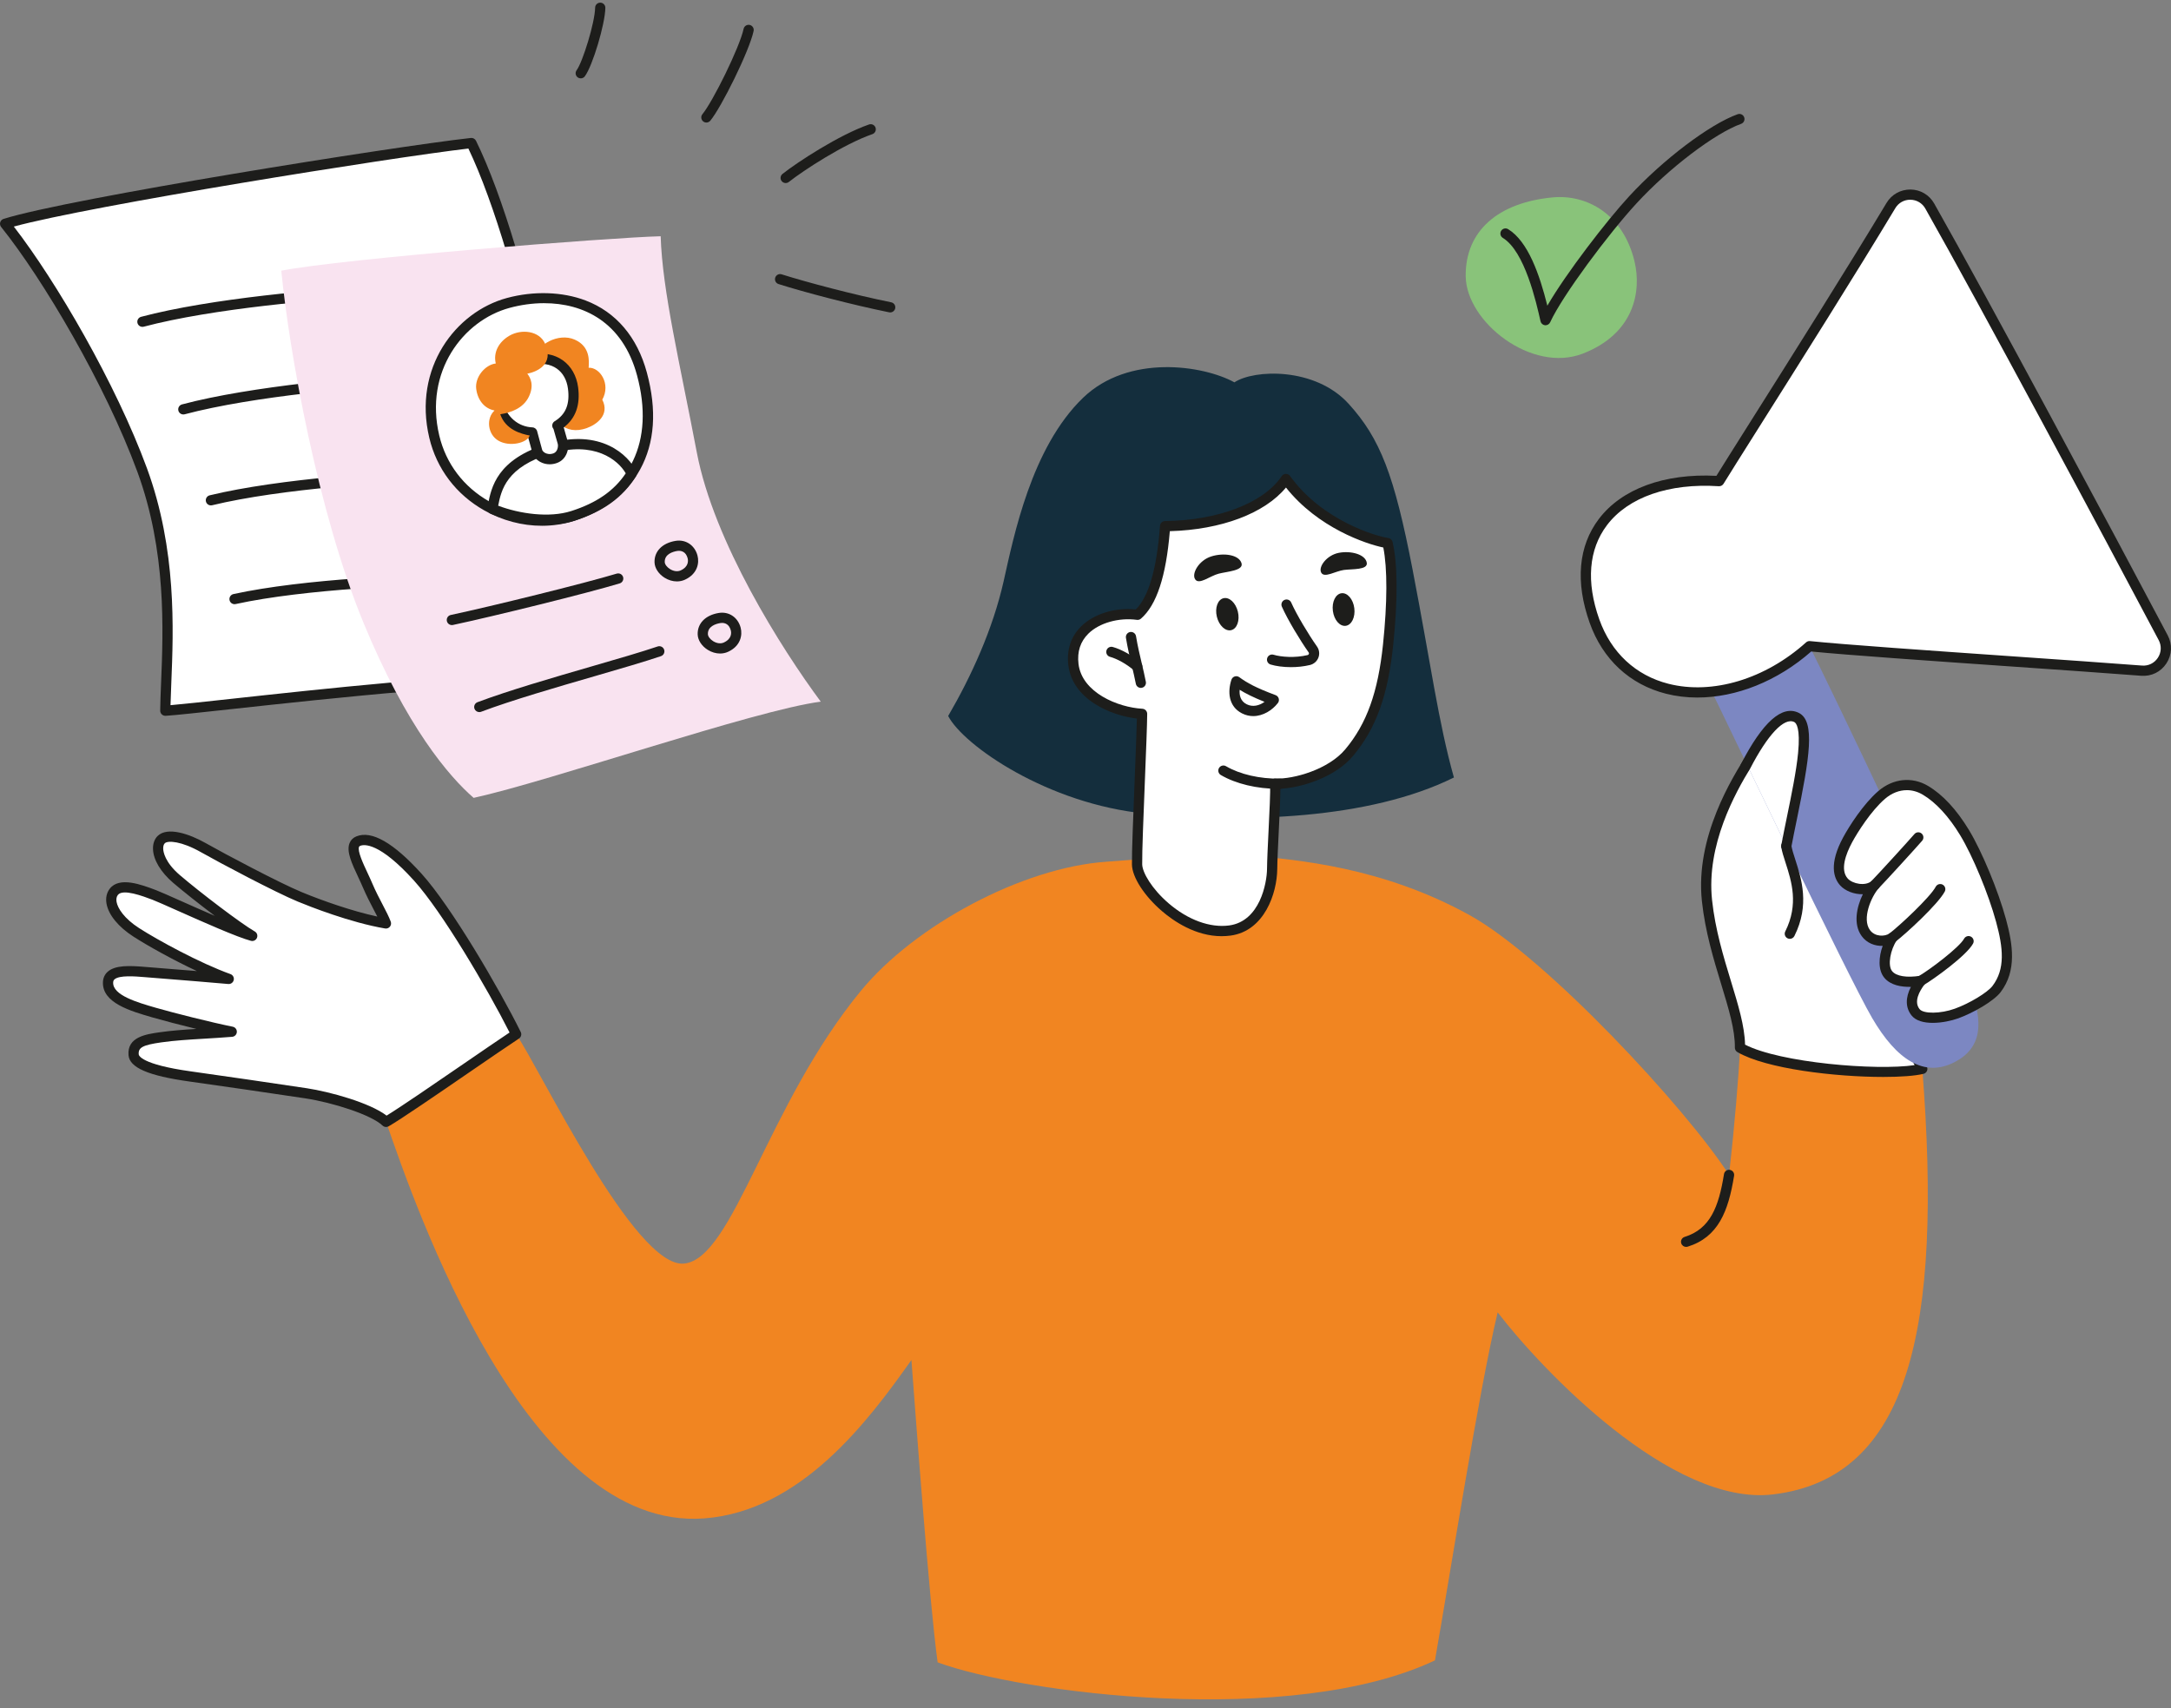
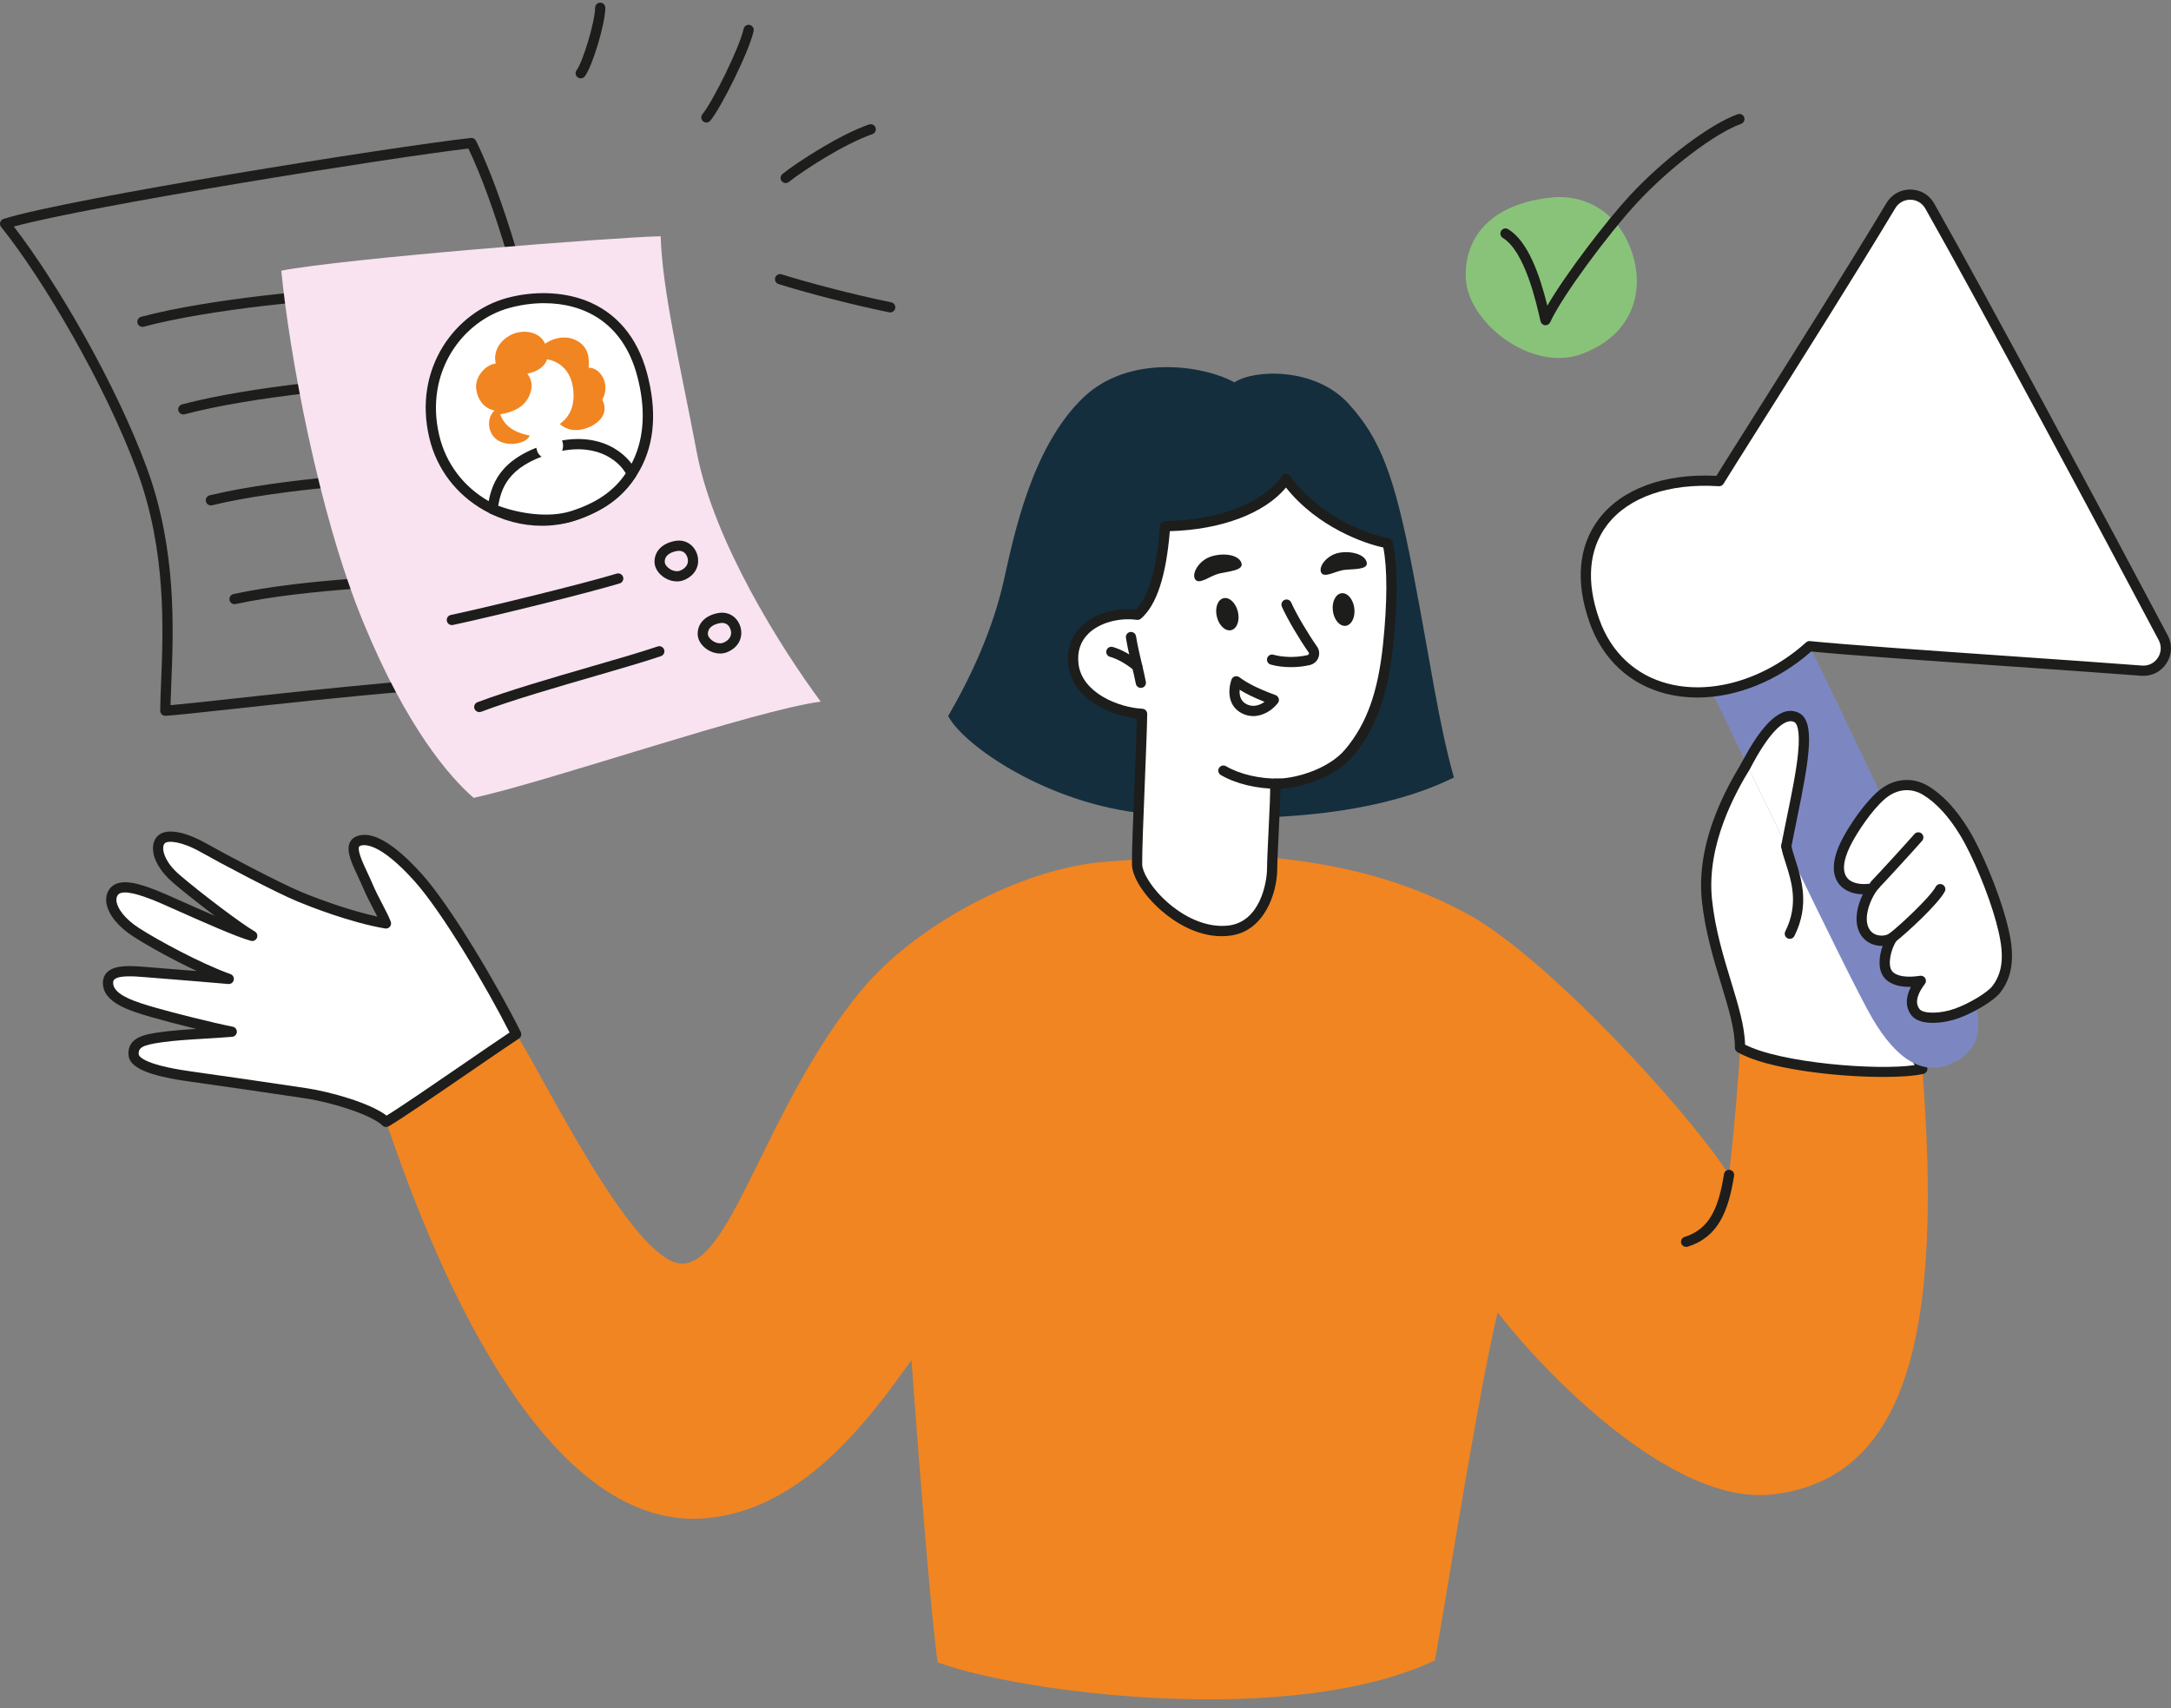
<svg xmlns="http://www.w3.org/2000/svg" width="230" height="181" viewBox="0 0 230 181" fill="none">
  <rect x="0" y="0" width="230" height="181" fill="#808080" stroke="none" />
  <g clip-path="url(#clip0_2345_5399)">
    <path d="M164.488 20.916C158.752 21.455 155.221 24.438 155.28 29.275C155.338 34.112 162.274 39.574 167.696 37.462C173.118 35.351 173.926 30.896 173.164 27.7C171.975 22.714 168.147 20.57 164.488 20.915V20.916Z" fill="#89C37A" />
    <path d="M163.737 34.462C163.718 34.462 163.699 34.462 163.68 34.46C163.448 34.435 163.259 34.266 163.207 34.04C162.751 32.014 161.539 26.632 159.211 25.204C158.957 25.049 158.877 24.714 159.033 24.46C159.19 24.205 159.523 24.125 159.777 24.281C161.882 25.571 163.106 29.084 163.929 32.389C165.92 28.944 170.235 23.355 172.597 20.795C176.192 16.898 181.135 13.161 184.092 12.102C184.374 12.002 184.684 12.148 184.784 12.43C184.884 12.711 184.738 13.021 184.456 13.121C181.687 14.113 176.827 17.805 173.392 21.529C170.426 24.743 165.516 31.328 164.226 34.146C164.136 34.339 163.944 34.461 163.733 34.461L163.737 34.462Z" fill="#1D1D1B" />
    <path d="M117.232 91.3C108.286 91.91 96.916 98.051 91.234 104.942C81.238 117.063 77.682 133.385 72.462 133.878C67.242 134.371 57.201 113.232 54.682 109.58C50.823 111.328 43.347 116.215 40.904 118.862C44.028 127.871 55.798 162.305 74.611 160.874C84.859 160.095 91.96 150.599 96.558 144.094C97.009 150.023 98.434 169.58 99.334 176.128C108.174 179.383 136.805 183.117 152.023 175.918C153.751 166.078 156.653 147.48 158.665 139.044C163.299 145.089 177.071 159.615 187.835 158.334C202.211 156.622 205.829 140.914 203.653 113.245C199.827 113.187 190.403 113.94 184.336 110.999C184.235 113.764 183.728 119.626 183.18 124.481C178.648 117.44 163.809 101.451 155.697 96.963C146.391 91.815 137.335 91.112 132.56 90.653C128.79 90.29 122.135 90.963 117.233 91.298L117.232 91.3Z" fill="#F18521" />
    <path d="M130.774 40.508C127.443 38.681 119.561 37.505 114.743 42.145C109.256 47.429 107.397 56.831 106.322 61.603C105.18 66.664 102.902 71.653 100.451 75.859C102.064 78.98 111.024 85.205 121.402 86.203C131.78 87.201 145.007 86.846 154.031 82.376C152.378 76.495 151.597 70.425 149.655 60.366C147.713 50.308 146.219 46.462 142.879 42.785C139.323 38.87 132.843 39.131 130.774 40.511V40.508Z" fill="#142E3D" />
    <path d="M136.235 50.75C134.199 53.806 129.165 55.69 123.433 55.744C123.125 59.951 122.315 63.578 120.519 65.138C117.357 64.706 113.24 66.36 113.722 70.404C114.136 73.881 118.359 75.488 120.995 75.633C120.985 78.023 120.427 89.305 120.465 91.586C120.504 93.868 125.351 99.255 130.292 98.59C133.672 98.135 134.752 94.197 134.774 92.072C134.796 89.948 135.164 84.622 135.1 83.032C137.175 83.108 141.018 82.029 142.934 79.742C144.961 77.323 146.445 74.192 147.059 68.317C147.598 63.156 147.485 59.584 147.005 57.537C145.367 57.32 139.614 55.465 136.237 50.75H136.235Z" fill="white" />
    <path d="M129.423 99.189C129.731 99.189 130.046 99.169 130.364 99.127C133.951 98.645 135.29 94.647 135.314 92.077C135.323 91.166 135.397 89.671 135.474 88.089C135.558 86.388 135.643 84.639 135.648 83.568C137.844 83.461 141.424 82.384 143.347 80.089C145.77 77.199 147.04 73.695 147.595 68.373C148.1 63.535 148.077 59.745 147.529 57.413C147.477 57.194 147.296 57.03 147.072 57C145.824 56.835 140.047 55.145 136.674 50.435C136.57 50.29 136.399 50.205 136.224 50.209C136.047 50.212 135.882 50.303 135.783 50.45C133.894 53.284 129.043 55.15 123.427 55.203C123.145 55.206 122.912 55.424 122.892 55.706C122.56 60.235 121.699 63.215 120.332 64.571C118.141 64.345 115.895 65.033 114.548 66.357C113.46 67.425 112.989 68.847 113.181 70.468C113.615 74.104 117.663 75.811 120.443 76.131C120.416 77.435 120.316 79.94 120.211 82.571C120.058 86.382 119.9 90.321 119.921 91.596C119.944 92.934 121.221 94.917 123.099 96.531C124.307 97.57 126.639 99.19 129.42 99.19L129.423 99.189ZM135.099 82.489C134.956 82.489 134.817 82.546 134.716 82.648C134.609 82.755 134.552 82.902 134.559 83.052C134.594 83.928 134.491 86.016 134.392 88.035C134.314 89.628 134.241 91.132 134.231 92.065C134.216 93.582 133.467 97.614 130.219 98.052C128.194 98.322 125.857 97.469 123.807 95.708C122.007 94.16 121.02 92.424 121.007 91.576C120.985 90.332 121.15 86.231 121.295 82.613C121.417 79.58 121.532 76.716 121.536 75.635C121.536 75.347 121.313 75.109 121.024 75.092C118.433 74.949 114.621 73.379 114.259 70.34C114.105 69.045 114.458 67.966 115.309 67.129C116.46 65.997 118.525 65.412 120.446 65.674C120.601 65.696 120.756 65.649 120.874 65.547C122.532 64.109 123.534 61.075 123.934 56.278C129.382 56.129 133.978 54.393 136.238 51.654C139.626 55.928 144.717 57.631 146.551 58.009C146.99 60.232 146.98 63.848 146.52 68.262C145.989 73.354 144.792 76.682 142.518 79.394C140.732 81.526 137.073 82.559 135.119 82.491C135.113 82.491 135.106 82.491 135.099 82.491V82.489Z" fill="#1D1D1B" />
    <path d="M135.456 83.58C135.517 83.58 135.578 83.58 135.638 83.58C135.937 83.576 136.177 83.331 136.173 83.032C136.169 82.732 135.922 82.497 135.624 82.497C133.452 82.529 131.36 82.043 129.883 81.179C129.624 81.029 129.293 81.116 129.142 81.373C128.991 81.632 129.079 81.963 129.336 82.114C130.936 83.049 133.159 83.58 135.455 83.58H135.456Z" fill="#1D1D1B" />
    <path d="M120.862 72.883C120.896 72.883 120.931 72.88 120.966 72.872C121.26 72.815 121.451 72.531 121.394 72.237C121.263 71.566 121.115 70.941 120.958 70.277C120.746 69.382 120.526 68.457 120.353 67.408C120.304 67.113 120.024 66.914 119.73 66.962C119.435 67.011 119.236 67.29 119.285 67.585C119.465 68.671 119.688 69.615 119.905 70.528C120.059 71.18 120.205 71.795 120.333 72.445C120.383 72.704 120.61 72.883 120.863 72.883H120.862Z" fill="#1D1D1B" />
    <path d="M120.478 71.152C120.63 71.152 120.78 71.088 120.889 70.965C121.085 70.739 121.061 70.396 120.835 70.201C119.965 69.448 118.806 68.798 117.883 68.546C117.594 68.468 117.296 68.638 117.218 68.927C117.139 69.215 117.308 69.513 117.598 69.592C118.366 69.802 119.382 70.376 120.126 71.02C120.229 71.11 120.355 71.153 120.481 71.153L120.478 71.152Z" fill="#1D1D1B" />
    <path d="M141.207 64.727C141.33 65.68 141.94 66.387 142.567 66.306C143.194 66.224 143.601 65.385 143.478 64.433C143.355 63.48 142.745 62.773 142.118 62.854C141.492 62.935 141.084 63.775 141.207 64.727Z" fill="#1D1D1B" />
    <path d="M128.916 65.342C129.142 66.276 129.823 66.914 130.438 66.765C131.053 66.616 131.368 65.739 131.142 64.804C130.916 63.87 130.235 63.232 129.62 63.381C129.005 63.53 128.69 64.407 128.916 65.342Z" fill="#1D1D1B" />
    <path d="M144.799 59.621C144.931 60.398 143.283 60.271 142.386 60.386C141.488 60.501 140.296 61.285 139.971 60.667C139.645 60.05 140.559 58.818 141.84 58.572C143.121 58.327 144.647 58.731 144.799 59.622V59.621Z" fill="#1D1D1B" />
    <path d="M131.528 59.671C131.766 60.465 130.032 60.545 129.108 60.782C128.185 61.019 127.045 61.992 126.625 61.389C126.205 60.786 126.999 59.382 128.304 58.96C129.609 58.537 131.255 58.761 131.528 59.671Z" fill="#1D1D1B" />
    <path d="M136.779 70.684C137.425 70.684 138.114 70.617 138.778 70.458C139.192 70.359 139.528 70.062 139.677 69.667C139.823 69.275 139.766 68.838 139.524 68.497C138.663 67.282 137.36 65.12 136.794 63.839C136.674 63.565 136.354 63.441 136.08 63.562C135.807 63.683 135.682 64.002 135.804 64.276C136.416 65.661 137.753 67.871 138.641 69.124C138.686 69.187 138.678 69.248 138.663 69.288C138.649 69.323 138.614 69.385 138.525 69.407C137.196 69.726 135.726 69.611 134.923 69.37C134.636 69.284 134.334 69.446 134.248 69.733C134.162 70.02 134.324 70.322 134.611 70.407C135.161 70.573 135.933 70.685 136.778 70.685L136.779 70.684Z" fill="#1D1D1B" />
    <path d="M132.771 75.871C133.817 75.871 134.789 75.248 135.378 74.491C135.484 74.354 135.519 74.177 135.471 74.01C135.424 73.844 135.301 73.711 135.14 73.65C133.03 72.866 132.105 72.341 131.294 71.749C131.155 71.647 130.974 71.617 130.809 71.67C130.644 71.723 130.515 71.852 130.46 72.016C130.048 73.259 130.127 74.85 131.587 75.585C131.981 75.784 132.381 75.871 132.771 75.871ZM133.968 74.361C133.424 74.755 132.725 74.945 132.074 74.617C131.398 74.277 131.285 73.631 131.333 73.083C131.963 73.475 132.758 73.877 133.968 74.361Z" fill="#1D1D1B" />
    <path d="M178.631 132.112C178.684 132.112 178.738 132.104 178.792 132.088C182.033 131.079 183.103 128.353 183.713 124.57C183.761 124.275 183.56 123.997 183.265 123.948C182.97 123.901 182.692 124.101 182.644 124.397C182.082 127.878 181.188 130.206 178.47 131.052C178.184 131.141 178.025 131.445 178.114 131.73C178.186 131.962 178.4 132.111 178.631 132.111V132.112Z" fill="#1D1D1B" />
    <path d="M185.539 80.211C187.03 82.961 202.955 111.735 203.651 113.25C200.178 114.083 188.251 113.288 184.335 111.004C184.389 107.071 181.52 101.77 180.84 95.426C180.16 89.08 183.64 83.214 185.537 80.212L185.539 80.211Z" fill="white" />
    <path d="M199.524 114.103C201.348 114.103 202.87 113.992 203.777 113.774C203.934 113.736 204.067 113.629 204.139 113.485C204.209 113.338 204.212 113.169 204.144 113.021C203.647 111.939 195.678 97.487 190.404 87.924C188.199 83.927 186.458 80.769 186.015 79.951C185.923 79.782 185.75 79.675 185.558 79.668C185.367 79.664 185.184 79.757 185.082 79.92C183.575 82.305 179.57 88.641 180.304 95.48C180.649 98.704 181.551 101.664 182.347 104.277C183.138 106.871 183.82 109.113 183.795 110.994C183.792 111.189 183.895 111.371 184.063 111.47C187.122 113.254 194.479 114.103 199.524 114.103ZM202.839 112.851C198.763 113.452 188.587 112.599 184.875 110.68C184.829 108.711 184.156 106.5 183.382 103.961C182.6 101.395 181.713 98.488 181.379 95.365C180.753 89.534 183.831 83.996 185.506 81.281C186.259 82.653 187.712 85.288 189.455 88.447C193.948 96.595 201.188 109.727 202.839 112.851Z" fill="#1D1D1B" />
    <path d="M207.089 112.525C203.845 114.216 200.92 112.281 198.335 107.853C195.75 103.425 182.832 76.267 181.097 72.757C182.823 71.706 189.794 68.568 191.34 67.758C193.949 72.768 207.08 100.588 208.653 104.49C210.227 108.391 209.923 111.046 207.089 112.524V112.525Z" fill="#7C87C2" />
    <path d="M182.131 50.975C172.038 50.316 165.519 56.224 168.921 65.799C172.234 75.129 183.774 75.597 191.7 68.463C197.597 69.069 217.283 70.32 226.888 71.058C228.759 71.202 230.051 69.226 229.174 67.569C223.806 57.428 210.189 31.975 204.441 21.83C203.541 20.242 201.265 20.212 200.325 21.777C194.505 31.48 183.886 48.095 182.13 50.976L182.131 50.975Z" fill="white" />
    <path d="M179.823 73.904C183.931 73.904 188.309 72.172 191.883 69.026C195.716 69.407 204.533 70.02 213.065 70.613C218.303 70.978 223.251 71.321 226.847 71.598C227.925 71.68 228.922 71.19 229.515 70.287C230.108 69.382 230.16 68.271 229.653 67.315C223.81 56.273 210.553 31.518 204.913 21.563C204.395 20.648 203.456 20.092 202.406 20.08C201.356 20.072 200.404 20.597 199.863 21.499C195.844 28.2 189.581 38.127 185.436 44.694C183.8 47.287 182.476 49.385 181.839 50.416C176.329 50.131 171.801 51.79 169.38 54.992C167.211 57.86 166.876 61.661 168.41 65.981C169.786 69.856 172.66 72.527 176.5 73.5C177.571 73.772 178.687 73.904 179.823 73.905V73.904ZM191.701 67.921C191.569 67.921 191.439 67.97 191.338 68.061C187.016 71.951 181.433 73.632 176.767 72.449C173.288 71.568 170.683 69.141 169.431 65.618C168.024 61.657 168.306 58.208 170.244 55.645C172.489 52.675 176.81 51.171 182.096 51.516C182.3 51.528 182.489 51.429 182.595 51.257C183.135 50.37 184.556 48.121 186.352 45.272C190.5 38.699 196.767 28.767 200.793 22.056C201.133 21.488 201.729 21.154 202.393 21.162C203.056 21.17 203.646 21.52 203.972 22.096C209.607 32.042 222.855 56.785 228.696 67.821C229.014 68.424 228.982 69.124 228.609 69.692C228.237 70.261 227.608 70.57 226.93 70.517C223.329 70.241 218.38 69.897 213.14 69.533C204.435 68.927 195.435 68.302 191.755 67.924C191.736 67.923 191.719 67.921 191.7 67.921H191.701Z" fill="#1D1D1B" />
    <path d="M185.06 80.976C186.41 78.627 188.466 75.095 190.325 76.015C192.207 76.945 190.237 84.341 189.245 89.647C188.567 88.246 185.452 81.789 185.062 80.976H185.06Z" fill="white" />
    <path d="M189.617 99.471C189.816 99.471 190.007 99.361 190.102 99.171C191.747 95.892 190.852 93.113 190.198 91.083C190.007 90.492 189.843 89.98 189.78 89.565C189.735 89.27 189.459 89.067 189.162 89.112C188.867 89.156 188.664 89.433 188.708 89.729C188.784 90.23 188.962 90.78 189.168 91.416C189.797 93.37 190.581 95.802 189.134 98.687C189 98.953 189.108 99.28 189.375 99.414C189.453 99.453 189.536 99.472 189.617 99.472V99.471Z" fill="#1D1D1B" />
    <path d="M203.974 83.725C202.46 82.83 200.697 83.059 199.344 84.224C197.866 85.496 196.404 87.753 195.746 88.972C194.767 90.787 194.446 92.432 195.344 93.436C196.072 94.25 197.765 94.508 198.622 93.759C197.781 94.705 196.562 97.341 197.667 98.858C198.381 99.84 199.769 99.85 200.495 99.338C199.789 100.366 199.298 102.339 200.042 103.244C200.79 104.152 202.438 104.088 203.497 103.92C202.885 104.718 202.056 106.134 202.934 107.247C203.62 108.117 205.857 107.893 207.286 107.379C208.855 106.813 210.886 105.62 211.519 104.789C213.019 102.821 212.775 100.387 211.991 97.515C211.173 94.52 209.482 90.444 208.135 88.219C206.787 85.994 205.351 84.539 203.974 83.725Z" fill="white" />
-     <path d="M204.755 108.373C205.716 108.373 206.745 108.15 207.47 107.889C209.047 107.32 211.225 106.071 211.949 105.119C213.683 102.844 213.244 100.052 212.513 97.375C211.684 94.342 209.964 90.198 208.597 87.941C207.275 85.761 205.812 84.186 204.248 83.261C202.561 82.263 200.546 82.477 198.99 83.816C197.403 85.184 195.904 87.54 195.269 88.717C193.753 91.527 194.254 93.031 194.94 93.799C195.474 94.396 196.431 94.766 197.353 94.744C196.702 96.087 196.307 97.91 197.229 99.177C197.777 99.932 198.645 100.247 199.455 100.216C199.042 101.36 198.932 102.75 199.624 103.589C200.289 104.398 201.444 104.579 202.445 104.56C201.85 105.718 201.867 106.767 202.51 107.583C202.97 108.165 203.83 108.373 204.756 108.373H204.755ZM202.013 83.718C202.586 83.718 203.158 83.875 203.697 84.193C205.087 85.013 206.46 86.503 207.67 88.502C208.993 90.686 210.662 94.709 211.467 97.66C212.228 100.445 212.454 102.667 211.087 104.463C210.553 105.163 208.655 106.31 207.102 106.87C205.59 107.415 203.772 107.436 203.359 106.912C202.74 106.128 203.326 105.033 203.926 104.25C204.062 104.074 204.075 103.834 203.961 103.643C203.848 103.452 203.63 103.351 203.412 103.386C201.998 103.611 200.894 103.429 200.46 102.901C199.944 102.276 200.293 100.587 200.94 99.645C201.089 99.428 201.061 99.137 200.874 98.953C200.687 98.769 200.396 98.744 200.182 98.896C199.692 99.241 198.638 99.275 198.105 98.54C197.23 97.337 198.255 94.989 199.027 94.118C199.217 93.905 199.207 93.58 199.007 93.378C198.805 93.175 198.481 93.164 198.266 93.352C197.634 93.905 196.269 93.658 195.749 93.077C194.924 92.155 195.552 90.477 196.224 89.231C196.783 88.196 198.228 85.903 199.699 84.637C200.405 84.028 201.21 83.719 202.014 83.719L202.013 83.718Z" fill="#1D1D1B" />
+     <path d="M204.755 108.373C205.716 108.373 206.745 108.15 207.47 107.889C209.047 107.32 211.225 106.071 211.949 105.119C213.683 102.844 213.244 100.052 212.513 97.375C211.684 94.342 209.964 90.198 208.597 87.941C207.275 85.761 205.812 84.186 204.248 83.261C202.561 82.263 200.546 82.477 198.99 83.816C197.403 85.184 195.904 87.54 195.269 88.717C193.753 91.527 194.254 93.031 194.94 93.799C195.474 94.396 196.431 94.766 197.353 94.744C196.702 96.087 196.307 97.91 197.229 99.177C197.777 99.932 198.645 100.247 199.455 100.216C199.042 101.36 198.932 102.75 199.624 103.589C200.289 104.398 201.444 104.579 202.445 104.56C201.85 105.718 201.867 106.767 202.51 107.583C202.97 108.165 203.83 108.373 204.756 108.373H204.755ZM202.013 83.718C202.586 83.718 203.158 83.875 203.697 84.193C205.087 85.013 206.46 86.503 207.67 88.502C208.993 90.686 210.662 94.709 211.467 97.66C212.228 100.445 212.454 102.667 211.087 104.463C210.553 105.163 208.655 106.31 207.102 106.87C205.59 107.415 203.772 107.436 203.359 106.912C202.74 106.128 203.326 105.033 203.926 104.25C204.062 104.074 204.075 103.834 203.961 103.643C203.848 103.452 203.63 103.351 203.412 103.386C201.998 103.611 200.894 103.429 200.46 102.901C199.944 102.276 200.293 100.587 200.94 99.645C201.089 99.428 201.061 99.137 200.874 98.953C200.687 98.769 200.396 98.744 200.182 98.896C199.692 99.241 198.638 99.275 198.105 98.54C197.23 97.337 198.255 94.989 199.027 94.118C199.217 93.905 199.207 93.58 199.007 93.378C197.634 93.905 196.269 93.658 195.749 93.077C194.924 92.155 195.552 90.477 196.224 89.231C196.783 88.196 198.228 85.903 199.699 84.637C200.405 84.028 201.21 83.719 202.014 83.719L202.013 83.718Z" fill="#1D1D1B" />
    <path d="M198.622 94.299C198.764 94.299 198.906 94.244 199.012 94.133C199.949 93.159 203.007 89.809 203.638 89.076C203.833 88.85 203.807 88.508 203.581 88.313C203.355 88.118 203.012 88.143 202.817 88.37C202.193 89.095 199.162 92.416 198.233 93.381C198.026 93.596 198.033 93.939 198.248 94.147C198.354 94.249 198.489 94.299 198.623 94.299H198.622Z" fill="#1D1D1B" />
    <path d="M200.495 99.877C200.609 99.877 200.724 99.841 200.823 99.766C201.856 98.98 205.31 95.824 206.032 94.46C206.171 94.195 206.071 93.868 205.806 93.727C205.542 93.587 205.214 93.688 205.073 93.953C204.485 95.065 201.214 98.106 200.166 98.904C199.928 99.085 199.881 99.425 200.063 99.663C200.17 99.803 200.331 99.877 200.495 99.877Z" fill="#1D1D1B" />
-     <path d="M203.497 104.462C203.589 104.462 203.682 104.439 203.768 104.389C204.806 103.786 208.328 101.262 209.028 99.977C209.172 99.715 209.075 99.386 208.812 99.242C208.549 99.099 208.22 99.196 208.077 99.459C207.581 100.367 204.479 102.725 203.223 103.452C202.965 103.602 202.877 103.934 203.027 104.193C203.127 104.366 203.309 104.462 203.496 104.462H203.497Z" fill="#1D1D1B" />
    <path d="M54.681 109.583C52.374 104.927 47.34 96.348 44.263 92.942C41.317 89.681 39.207 88.614 37.961 89.117C36.715 89.618 38.117 91.876 38.94 93.809C39.666 95.512 40.518 96.831 40.89 97.843C37.87 97.331 34.114 96 31.757 95.026C29.399 94.053 23.471 90.908 21.544 89.816C19.617 88.723 17.758 88.315 17.087 88.954C16.416 89.592 16.634 91.366 18.707 93.138C20.78 94.912 25.174 98.273 26.722 99.162C24.66 98.621 17.644 95.319 16.358 94.83C14.938 94.291 12.819 93.504 12.058 94.491C11.299 95.478 12.153 97.321 14.45 98.795C16.623 100.189 21.052 102.577 24.235 103.718C21.379 103.462 17.039 103.129 15.293 102.984C13.548 102.839 11.518 102.734 11.449 104.058C11.355 105.833 14.043 106.627 16.343 107.29C18.405 107.886 22.397 108.883 24.553 109.315C21.762 109.542 19.265 109.586 17.013 109.908C15.309 110.152 14.053 110.414 14.159 111.755C14.242 112.814 16.597 113.557 20.134 114.052C22.875 114.435 29.432 115.383 32.422 115.838C35.149 116.253 39.523 117.549 40.906 118.867C42.961 117.683 51.566 111.64 54.685 109.584L54.681 109.583Z" fill="white" />
    <path d="M40.904 119.407C40.996 119.407 41.089 119.383 41.174 119.334C42.469 118.588 46.334 115.936 49.743 113.596C51.831 112.164 53.804 110.81 54.981 110.034C55.21 109.883 55.29 109.586 55.168 109.34C52.862 104.688 47.796 96.04 44.667 92.578C41.701 89.295 39.377 87.962 37.761 88.613C37.413 88.752 37.161 89.001 37.031 89.332C36.681 90.219 37.266 91.47 37.945 92.919C38.115 93.285 38.293 93.662 38.444 94.019C38.821 94.901 39.226 95.676 39.583 96.36C39.721 96.625 39.853 96.874 39.971 97.11C37.303 96.533 34.168 95.434 31.965 94.522C29.637 93.561 23.771 90.452 21.813 89.34C20.02 88.323 17.74 87.584 16.716 88.557C16.374 88.882 16.194 89.375 16.209 89.945C16.238 91.091 17.022 92.404 18.358 93.546C19.388 94.426 21.114 95.798 22.76 97.038C21.541 96.514 20.278 95.951 19.236 95.488C17.976 94.926 16.979 94.483 16.551 94.32C14.996 93.73 12.647 92.839 11.63 94.158C11.298 94.589 11.179 95.134 11.284 95.737C11.491 96.929 12.539 98.208 14.157 99.248C15.629 100.192 18.261 101.672 20.857 102.885C19.691 102.791 18.527 102.697 17.542 102.619C16.643 102.547 15.87 102.485 15.338 102.441C13.73 102.308 12.222 102.246 11.422 102.945C11.107 103.218 10.93 103.592 10.907 104.027C10.791 106.248 13.786 107.113 16.191 107.808C17.313 108.131 19.081 108.594 20.806 109.015C19.448 109.099 18.156 109.193 16.933 109.368C15.469 109.576 13.462 109.863 13.615 111.794C13.72 113.116 15.706 113.977 20.055 114.585C22.754 114.961 29.328 115.912 32.336 116.37C35.243 116.812 39.323 118.107 40.529 119.255C40.631 119.354 40.767 119.404 40.902 119.404L40.904 119.407ZM53.982 109.396C52.779 110.198 51.001 111.419 49.129 112.703C45.99 114.857 42.462 117.277 40.956 118.2C39.158 116.827 34.955 115.674 32.5 115.299C29.49 114.84 22.907 113.889 20.206 113.511C14.93 112.774 14.704 111.816 14.696 111.709C14.638 110.98 15.131 110.72 17.087 110.44C18.502 110.238 20.041 110.146 21.668 110.049C22.608 109.992 23.58 109.934 24.595 109.851C24.864 109.829 25.075 109.613 25.091 109.343C25.108 109.074 24.922 108.834 24.657 108.781C22.467 108.342 18.468 107.339 16.491 106.768C14.56 106.21 11.917 105.447 11.989 104.084C11.997 103.94 12.04 103.844 12.134 103.761C12.655 103.306 14.341 103.446 15.248 103.522C15.782 103.566 16.555 103.627 17.456 103.699C19.46 103.859 22.203 104.078 24.186 104.256C24.456 104.28 24.704 104.099 24.762 103.833C24.821 103.568 24.673 103.298 24.416 103.206C21.19 102.05 16.735 99.617 14.741 98.337C13.158 97.321 12.467 96.233 12.349 95.553C12.298 95.254 12.344 95.007 12.487 94.82C13.013 94.138 15.141 94.946 16.165 95.333C16.565 95.485 17.598 95.945 18.794 96.478C21.472 97.671 25.142 99.305 26.585 99.681C26.848 99.751 27.12 99.614 27.223 99.363C27.326 99.111 27.227 98.823 26.991 98.689C25.517 97.841 21.203 94.556 19.059 92.723C17.449 91.346 17.297 90.227 17.289 89.917C17.282 89.661 17.345 89.451 17.46 89.343C17.785 89.033 19.223 89.118 21.276 90.282C23.251 91.404 29.182 94.547 31.548 95.523C32.783 96.034 37.099 97.745 40.798 98.373C40.989 98.406 41.181 98.334 41.306 98.185C41.429 98.036 41.464 97.833 41.398 97.652C41.201 97.12 40.895 96.534 40.541 95.856C40.193 95.19 39.797 94.436 39.438 93.592C39.279 93.218 39.099 92.831 38.924 92.457C38.474 91.496 37.858 90.178 38.037 89.726C38.052 89.689 38.073 89.651 38.164 89.615C38.572 89.451 40.186 89.233 43.862 93.302C46.835 96.591 51.619 104.712 53.983 109.393L53.982 109.396Z" fill="#1D1D1B" />
    <path d="M189.245 90.188C189.501 90.188 189.728 90.007 189.777 89.746C189.953 88.805 190.156 87.813 190.373 86.765C191.687 80.364 192.358 76.414 190.566 75.529C188.807 74.659 186.745 76.487 184.436 80.964C184.299 81.23 184.404 81.557 184.669 81.694C184.934 81.831 185.262 81.727 185.399 81.461C187.272 77.829 189.025 75.976 190.087 76.5C190.295 76.603 190.75 77.129 190.492 79.789C190.302 81.732 189.798 84.18 189.312 86.547C189.096 87.601 188.891 88.596 188.714 89.547C188.658 89.84 188.852 90.123 189.147 90.179C189.181 90.186 189.215 90.188 189.247 90.188H189.245Z" fill="#1D1D1B" />
-     <path d="M49.942 15.156C42.347 15.999 7.534 21.517 0.541 23.708C4.796 29.006 11.517 40.153 15.056 49.79C18.808 60.004 17.557 70.155 17.511 75.297C21.617 75.05 50.382 71.316 60.32 72.023C62.264 56.218 55.364 26.151 49.941 15.154L49.942 15.156Z" fill="white" />
    <path d="M17.513 75.841C17.523 75.841 17.534 75.841 17.545 75.841C18.587 75.778 21.115 75.502 24.614 75.12C34.493 74.044 52.884 72.038 60.284 72.565C60.572 72.584 60.826 72.377 60.859 72.091C62.816 56.175 55.948 26.108 50.429 14.916C50.327 14.711 50.11 14.591 49.883 14.617C41.757 15.519 7.326 21.014 0.38 23.191C0.21 23.245 0.076 23.379 0.024 23.55C-0.027 23.721 0.008 23.907 0.12 24.047C4.563 29.58 11.175 40.791 14.55 49.977C17.64 58.391 17.295 66.771 17.067 72.316C17.021 73.449 16.98 74.428 16.972 75.292C16.972 75.442 17.032 75.586 17.142 75.69C17.243 75.786 17.376 75.839 17.514 75.839L17.513 75.841ZM57.332 71.392C48.802 71.392 33.864 73.02 24.496 74.042C21.662 74.351 19.33 74.606 18.064 74.714C18.08 74.013 18.113 73.234 18.148 72.362C18.379 66.731 18.73 58.221 15.566 49.605C12.278 40.652 5.946 29.794 1.464 24.005C9.569 21.792 41.349 16.705 49.622 15.738C54.996 26.953 61.555 55.752 59.841 71.453C59.088 71.413 58.245 71.394 57.331 71.394L57.332 71.392Z" fill="#1D1D1B" />
    <path d="M15.088 34.633C15.135 34.633 15.182 34.627 15.228 34.614C22.455 32.69 34.387 31.642 39.169 31.507C39.468 31.499 39.704 31.25 39.696 30.951C39.688 30.652 39.442 30.415 39.139 30.424C34.313 30.558 22.263 31.618 14.949 33.566C14.661 33.643 14.489 33.939 14.565 34.228C14.63 34.47 14.848 34.63 15.087 34.63L15.088 34.633Z" fill="#1D1D1B" />
    <path d="M19.422 43.914C19.468 43.914 19.515 43.908 19.561 43.895C26.788 41.971 38.721 40.923 43.502 40.789C43.802 40.781 44.037 40.531 44.029 40.232C44.021 39.933 43.775 39.697 43.473 39.705C38.647 39.839 26.596 40.9 19.282 42.847C18.994 42.924 18.822 43.221 18.898 43.509C18.963 43.751 19.181 43.911 19.421 43.911L19.422 43.914Z" fill="#1D1D1B" />
    <path d="M22.341 53.547C22.384 53.547 22.427 53.542 22.47 53.533C29.738 51.767 41.691 50.983 46.473 50.954C46.773 50.953 47.014 50.709 47.012 50.41C47.011 50.111 46.77 49.872 46.468 49.871C41.64 49.9 29.57 50.693 22.216 52.479C21.924 52.55 21.747 52.842 21.817 53.133C21.877 53.381 22.099 53.547 22.343 53.547H22.341Z" fill="#1D1D1B" />
    <path d="M24.845 64.013C24.883 64.013 24.922 64.009 24.962 64.001C32.269 62.402 44.235 61.888 49.018 61.968C49.312 61.975 49.563 61.735 49.569 61.436C49.574 61.137 49.336 60.891 49.037 60.885C44.211 60.804 32.125 61.324 24.732 62.942C24.439 63.006 24.255 63.294 24.319 63.587C24.374 63.84 24.597 64.013 24.847 64.013H24.845Z" fill="#1D1D1B" />
    <path d="M69.993 25.031C64.588 25.163 36.342 27.402 29.802 28.679C30.632 37.275 33.696 54.286 38.489 65.934C43.062 77.047 47.605 82.301 50.178 84.535C58.226 82.778 79.936 75.25 86.952 74.34C82.802 68.744 75.622 57.404 73.821 47.935C72.022 38.465 70.177 30.858 69.992 25.031H69.993Z" fill="#F9E3F0" />
    <path d="M71.713 61.602C72.007 61.602 72.294 61.543 72.558 61.422C73.886 60.814 74.107 59.66 73.893 58.858C73.601 57.762 72.643 57.126 71.566 57.306C70.16 57.541 69.308 58.413 69.342 59.578C69.36 60.187 69.769 60.814 70.41 61.214C70.823 61.471 71.277 61.602 71.715 61.602H71.713ZM71.923 58.359C72.207 58.359 72.668 58.469 72.847 59.136C72.916 59.394 72.981 60.037 72.107 60.438C71.785 60.585 71.364 60.532 70.982 60.294C70.656 60.091 70.431 59.791 70.424 59.548C70.401 58.725 71.241 58.459 71.744 58.374C71.786 58.367 71.849 58.359 71.923 58.359Z" fill="#1D1D1B" />
    <path d="M76.284 69.241C76.578 69.241 76.865 69.182 77.129 69.061C78.458 68.453 78.678 67.299 78.465 66.496C78.172 65.402 77.216 64.763 76.137 64.945C74.731 65.18 73.879 66.052 73.913 67.217C73.931 67.826 74.34 68.453 74.982 68.853C75.395 69.11 75.848 69.241 76.286 69.241H76.284ZM76.494 65.998C76.779 65.998 77.239 66.108 77.418 66.775C77.487 67.033 77.552 67.676 76.678 68.077C76.356 68.224 75.935 68.171 75.553 67.933C75.227 67.73 75.004 67.43 74.995 67.187C74.972 66.364 75.812 66.098 76.316 66.013C76.358 66.006 76.42 65.998 76.494 65.998Z" fill="#1D1D1B" />
    <path d="M47.87 66.228C47.908 66.228 47.944 66.224 47.984 66.216C52.219 65.316 62.253 62.842 65.651 61.812C65.936 61.726 66.099 61.424 66.012 61.137C65.926 60.851 65.624 60.689 65.337 60.775C61.959 61.799 51.977 64.259 47.759 65.156C47.466 65.218 47.279 65.505 47.342 65.798C47.396 66.052 47.621 66.227 47.871 66.227L47.87 66.228Z" fill="#1D1D1B" />
    <path d="M50.777 75.448C50.841 75.448 50.904 75.438 50.968 75.413C54.246 74.181 58.9 72.831 63.007 71.641C65.733 70.85 68.309 70.102 70.022 69.52C70.305 69.424 70.456 69.117 70.36 68.832C70.264 68.549 69.957 68.398 69.672 68.494C67.982 69.069 65.419 69.813 62.704 70.599C58.579 71.796 53.904 73.152 50.586 74.399C50.306 74.505 50.165 74.816 50.269 75.096C50.35 75.313 50.558 75.447 50.777 75.447V75.448Z" fill="#1D1D1B" />
    <path d="M53.84 32.099C48.431 33.563 44.379 39.391 46.007 46.265C47.634 53.138 54.932 56.513 60.699 54.659C66.466 52.805 70.202 47.731 68.007 39.617C65.812 31.503 58.492 30.841 53.84 32.099Z" fill="white" />
    <path d="M57.407 55.707C58.584 55.707 59.75 55.531 60.864 55.172C64.016 54.16 66.42 52.281 67.814 49.744C69.367 46.915 69.608 43.459 68.53 39.474C67.51 35.706 65.265 33.065 62.038 31.836C59.582 30.9 56.542 30.805 53.7 31.574C48.283 33.039 43.726 38.981 45.48 46.387C46.256 49.665 48.322 52.395 51.299 54.074C53.212 55.154 55.326 55.706 57.407 55.706V55.707ZM57.657 32.123C61.766 32.123 65.949 34.077 67.486 39.757C69.379 46.757 66.78 52.134 60.534 54.141C57.777 55.028 54.523 54.65 51.831 53.13C49.121 51.602 47.24 49.118 46.535 46.138C44.933 39.371 49.064 33.951 53.983 32.62C55.148 32.304 56.4 32.121 57.657 32.121V32.123Z" fill="#1D1D1B" />
    <path d="M56.703 37.984C56.814 36.53 59.157 35.215 60.892 35.986C62.543 36.717 62.41 38.259 62.362 38.963C63.541 38.901 64.745 40.667 63.808 42.346C64.632 43.969 63.192 44.985 62.176 45.352C61.006 45.775 60.042 45.57 59.299 44.925C58.581 43.654 57.016 38.947 56.701 37.984H56.703Z" fill="#F18521" />
    <path d="M58.245 47.527C63.181 46.064 66.088 48.381 66.918 50.179C65.508 52.434 63.395 53.791 60.699 54.657C58.17 55.47 54.67 54.968 52.159 53.918C52.509 52.235 52.743 49.157 58.243 47.527H58.245Z" fill="white" />
    <path d="M57.844 55.6C58.9 55.6 59.934 55.472 60.864 55.173C63.912 54.192 65.981 52.697 67.377 50.467C67.475 50.313 67.487 50.119 67.41 49.953C66.608 48.217 63.628 45.366 58.091 47.007C52.629 48.625 52.046 51.659 51.696 53.472C51.673 53.59 51.652 53.701 51.63 53.808C51.577 54.062 51.713 54.317 51.951 54.417C53.571 55.095 55.749 55.6 57.844 55.6ZM66.293 50.149C65.043 52.011 63.204 53.282 60.533 54.141C58.168 54.902 55.018 54.424 52.778 53.58C53.102 51.908 53.661 49.449 58.398 48.046C62.946 46.699 65.46 48.707 66.293 50.149Z" fill="#1D1D1B" />
    <path d="M56.38 45.823C54.745 45.749 53.278 44.691 52.761 42.775C52.112 40.376 53.503 38.685 56.28 38.114C58.714 37.613 60.421 38.938 60.708 41.103C60.921 42.715 60.562 44.165 59.047 45.09C59.057 45.085 59.072 45.078 59.082 45.072C59.232 45.462 59.438 46.345 59.599 46.83C59.759 47.316 59.599 48.276 58.801 48.55C57.87 48.869 57.062 48.352 56.913 47.787C56.815 47.415 56.543 46.479 56.38 45.823Z" fill="white" />
-     <path d="M58.228 49.192C58.475 49.192 58.729 49.15 58.978 49.063C60.094 48.68 60.358 47.4 60.114 46.661C60.048 46.46 59.968 46.17 59.892 45.889C59.834 45.675 59.777 45.469 59.723 45.285C60.982 44.332 61.494 42.904 61.246 41.032C61.085 39.818 60.511 38.804 59.626 38.176C58.696 37.514 57.501 37.309 56.172 37.583C54.485 37.929 53.246 38.677 52.59 39.742C52.041 40.635 51.92 41.732 52.24 42.915C52.753 44.812 54.156 46.089 55.953 46.328C56.045 46.674 56.148 47.048 56.237 47.366C56.302 47.598 56.356 47.795 56.39 47.925C56.5 48.341 56.811 48.714 57.246 48.947C57.549 49.109 57.885 49.192 58.229 49.192H58.228ZM58.638 45.447C58.702 45.647 58.775 45.915 58.845 46.175C58.925 46.468 59.009 46.772 59.083 47.001C59.162 47.238 59.1 47.875 58.624 48.038C58.21 48.18 57.901 48.069 57.755 47.99C57.557 47.885 57.46 47.741 57.435 47.649C57.4 47.517 57.343 47.312 57.278 47.075C57.159 46.645 57.01 46.11 56.906 45.691C56.848 45.458 56.645 45.292 56.405 45.281C54.903 45.213 53.708 44.199 53.284 42.632C53.04 41.732 53.117 40.952 53.511 40.311C54.007 39.506 55.002 38.93 56.389 38.644C57.416 38.433 58.318 38.577 58.998 39.06C59.643 39.519 60.049 40.25 60.171 41.175C60.387 42.812 59.941 43.909 58.764 44.63C58.516 44.781 58.432 45.102 58.574 45.357C58.593 45.391 58.615 45.42 58.639 45.449L58.638 45.447Z" fill="#1D1D1B" />
    <path d="M57.748 36.413C57.133 35.035 55.239 34.829 53.961 35.572C52.827 36.232 52.244 37.348 52.524 38.512C51.389 38.642 50.295 39.965 50.451 41.199C50.608 42.432 51.358 43.31 52.399 43.489C51.485 44.303 51.641 46.024 52.815 46.698C53.989 47.372 55.839 46.947 56.119 46.145C55.246 45.976 53.56 45.551 52.999 43.891C54.119 43.723 55.437 43.257 56.027 42.032C56.617 40.806 56.187 40.001 55.863 39.593C56.838 39.399 58.741 38.637 57.748 36.412V36.413Z" fill="#F18521" />
    <path d="M94.309 33.101C94.561 33.101 94.787 32.924 94.84 32.667C94.899 32.373 94.71 32.087 94.416 32.029C90.494 31.237 85.434 29.899 82.808 29.065C82.523 28.974 82.218 29.132 82.129 29.417C82.038 29.702 82.196 30.006 82.481 30.096C85.135 30.94 90.245 32.29 94.202 33.09C94.238 33.097 94.274 33.101 94.31 33.101H94.309Z" fill="#1D1D1B" />
    <path d="M83.236 19.394C83.354 19.394 83.473 19.356 83.572 19.277C85.094 18.074 89.389 15.26 92.421 14.213C92.704 14.116 92.854 13.807 92.757 13.524C92.659 13.241 92.351 13.09 92.068 13.188C88.914 14.277 84.47 17.184 82.9 18.427C82.666 18.613 82.625 18.954 82.812 19.188C82.919 19.323 83.078 19.394 83.237 19.394H83.236Z" fill="#1D1D1B" />
    <path d="M74.835 12.983C74.991 12.983 75.145 12.916 75.252 12.787C76.43 11.362 79.37 5.443 79.839 3.286C79.902 2.993 79.717 2.705 79.424 2.641C79.132 2.578 78.843 2.763 78.78 3.056C78.345 5.059 75.51 10.774 74.418 12.096C74.227 12.326 74.26 12.667 74.49 12.858C74.591 12.942 74.713 12.983 74.835 12.983Z" fill="#1D1D1B" />
    <path d="M61.524 8.303C61.691 8.303 61.855 8.227 61.96 8.084C62.785 6.969 64.104 2.563 64.132 0.832C64.138 0.533 63.898 0.287 63.6 0.281C63.597 0.281 63.593 0.281 63.591 0.281C63.295 0.281 63.054 0.518 63.049 0.813C63.023 2.407 61.725 6.579 61.09 7.439C60.912 7.68 60.962 8.019 61.203 8.196C61.301 8.268 61.413 8.302 61.524 8.302V8.303Z" fill="#1D1D1B" />
  </g>
  <defs>
    <clipPath id="clip0_2345_5399">
      <rect width="230" height="180" fill="white" transform="matrix(-1 0 0 1 230 0.141)" />
    </clipPath>
  </defs>
</svg>